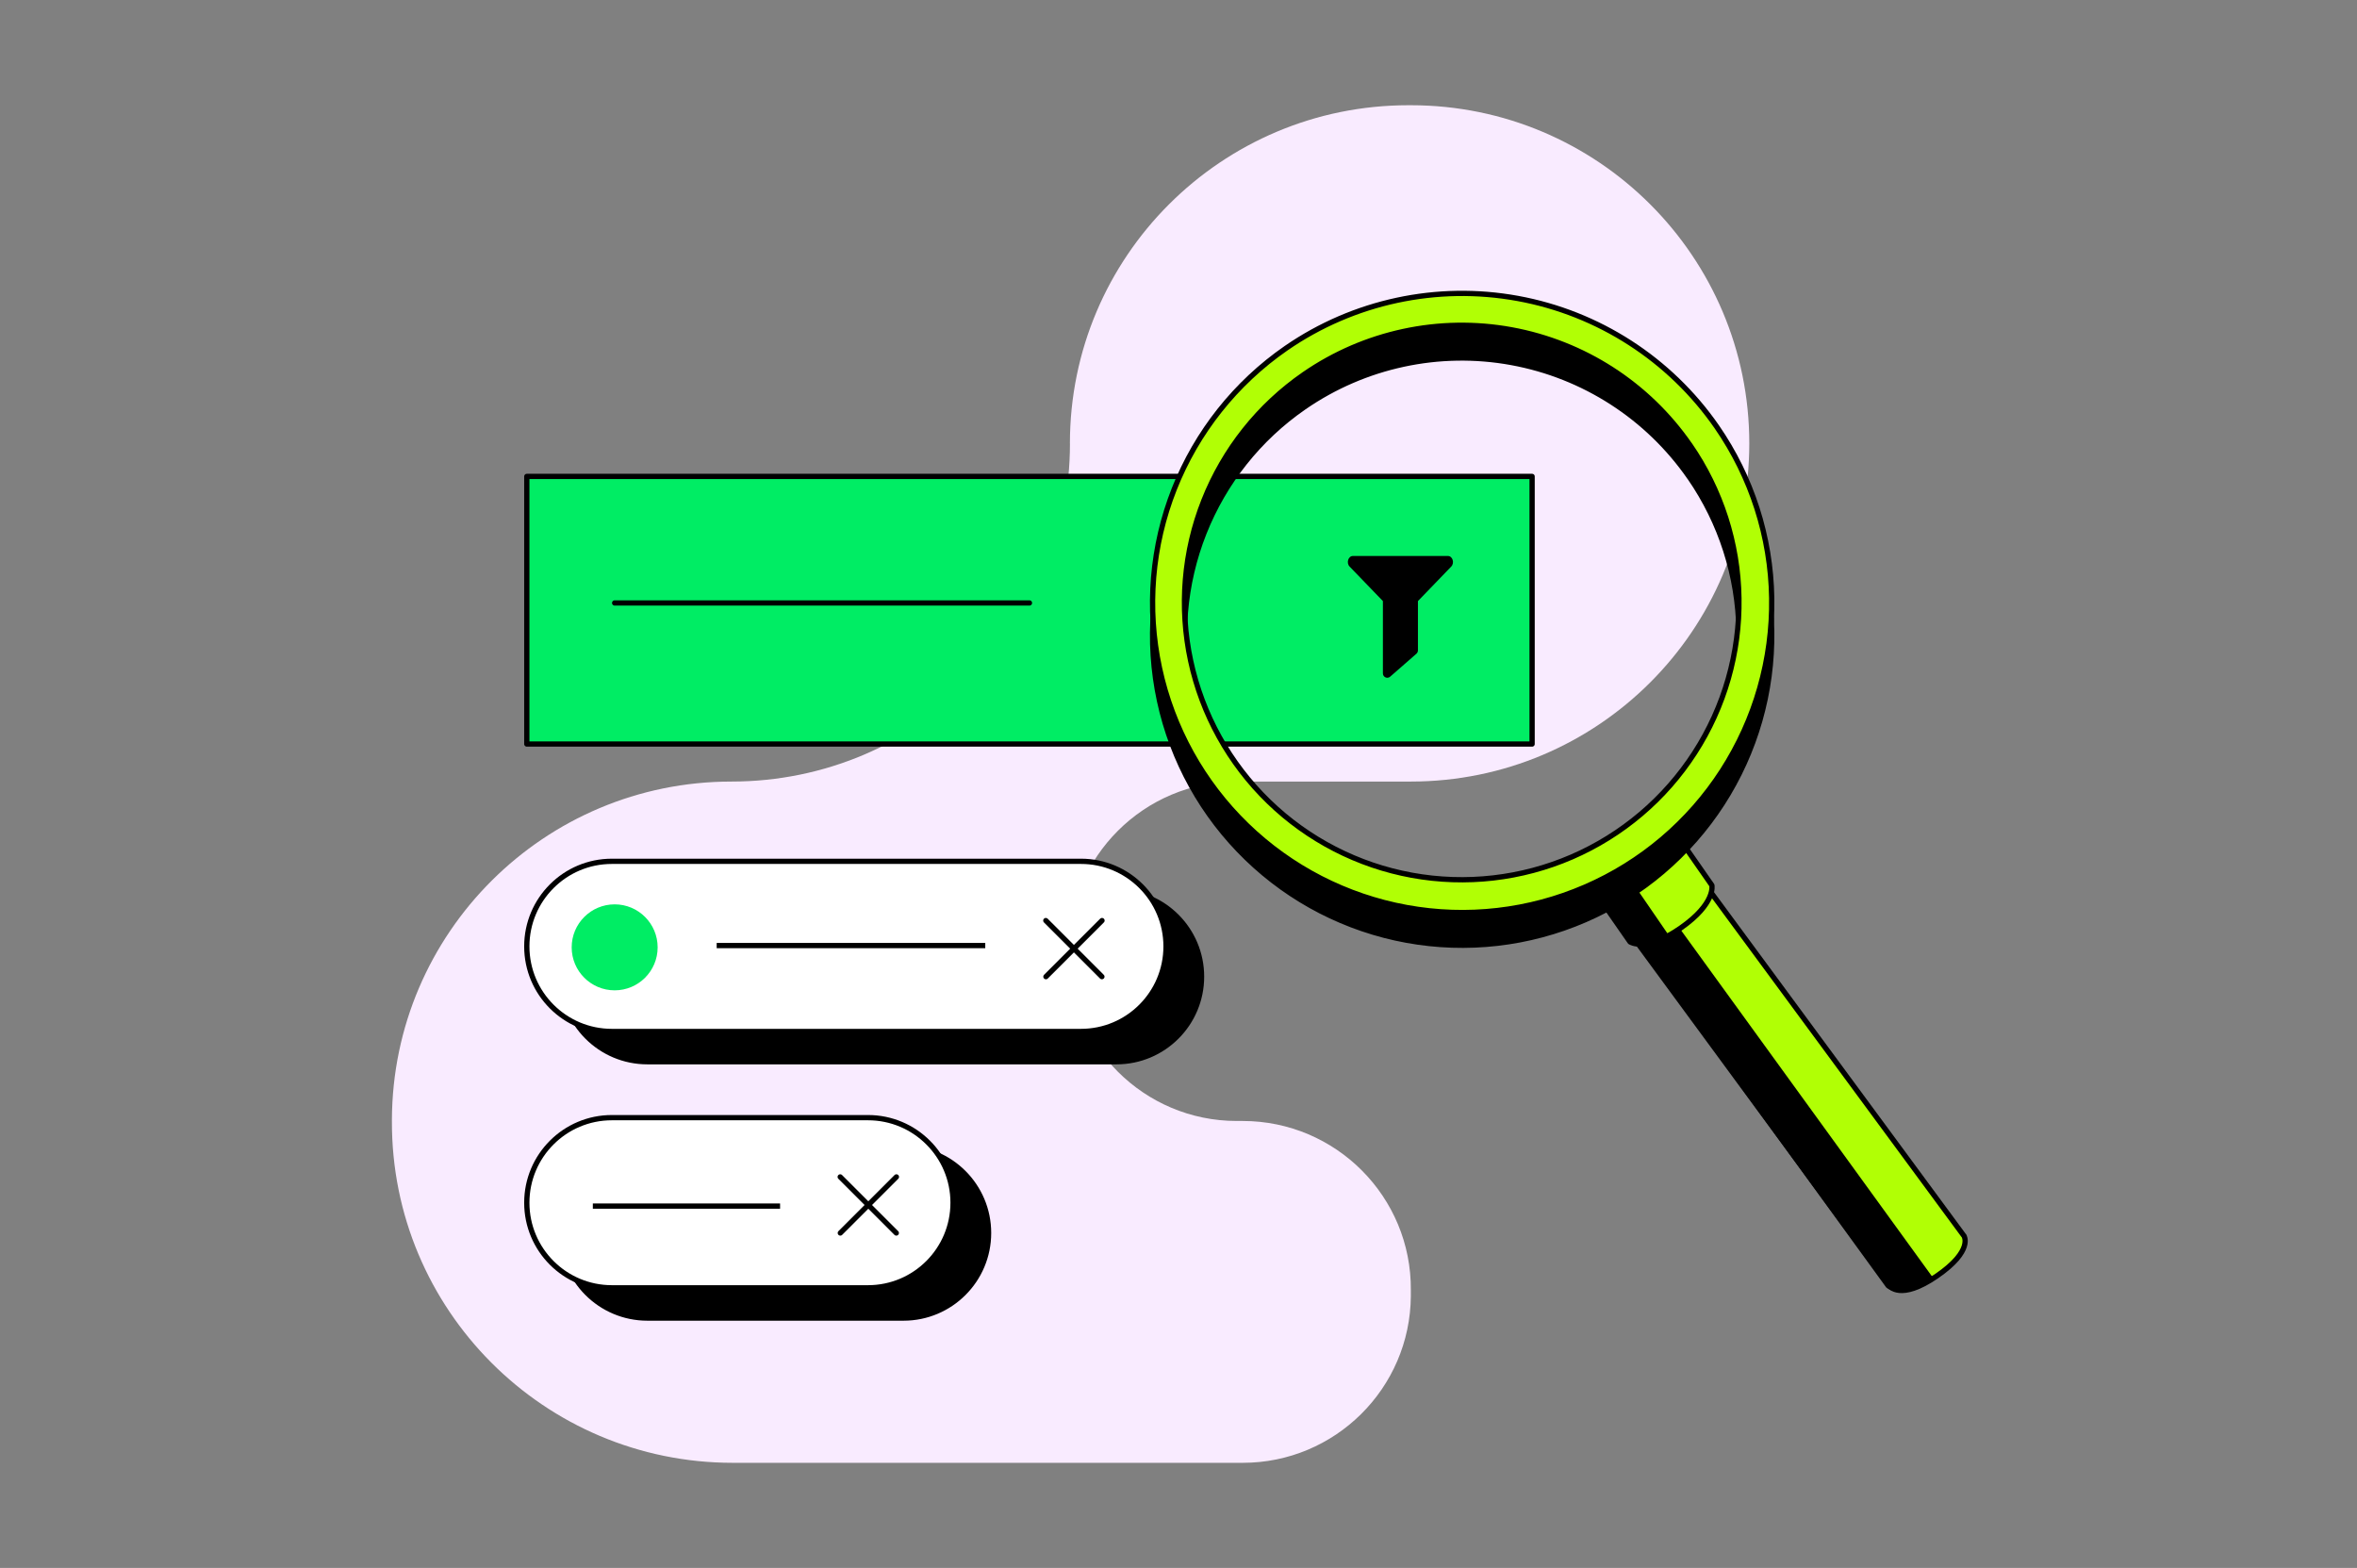
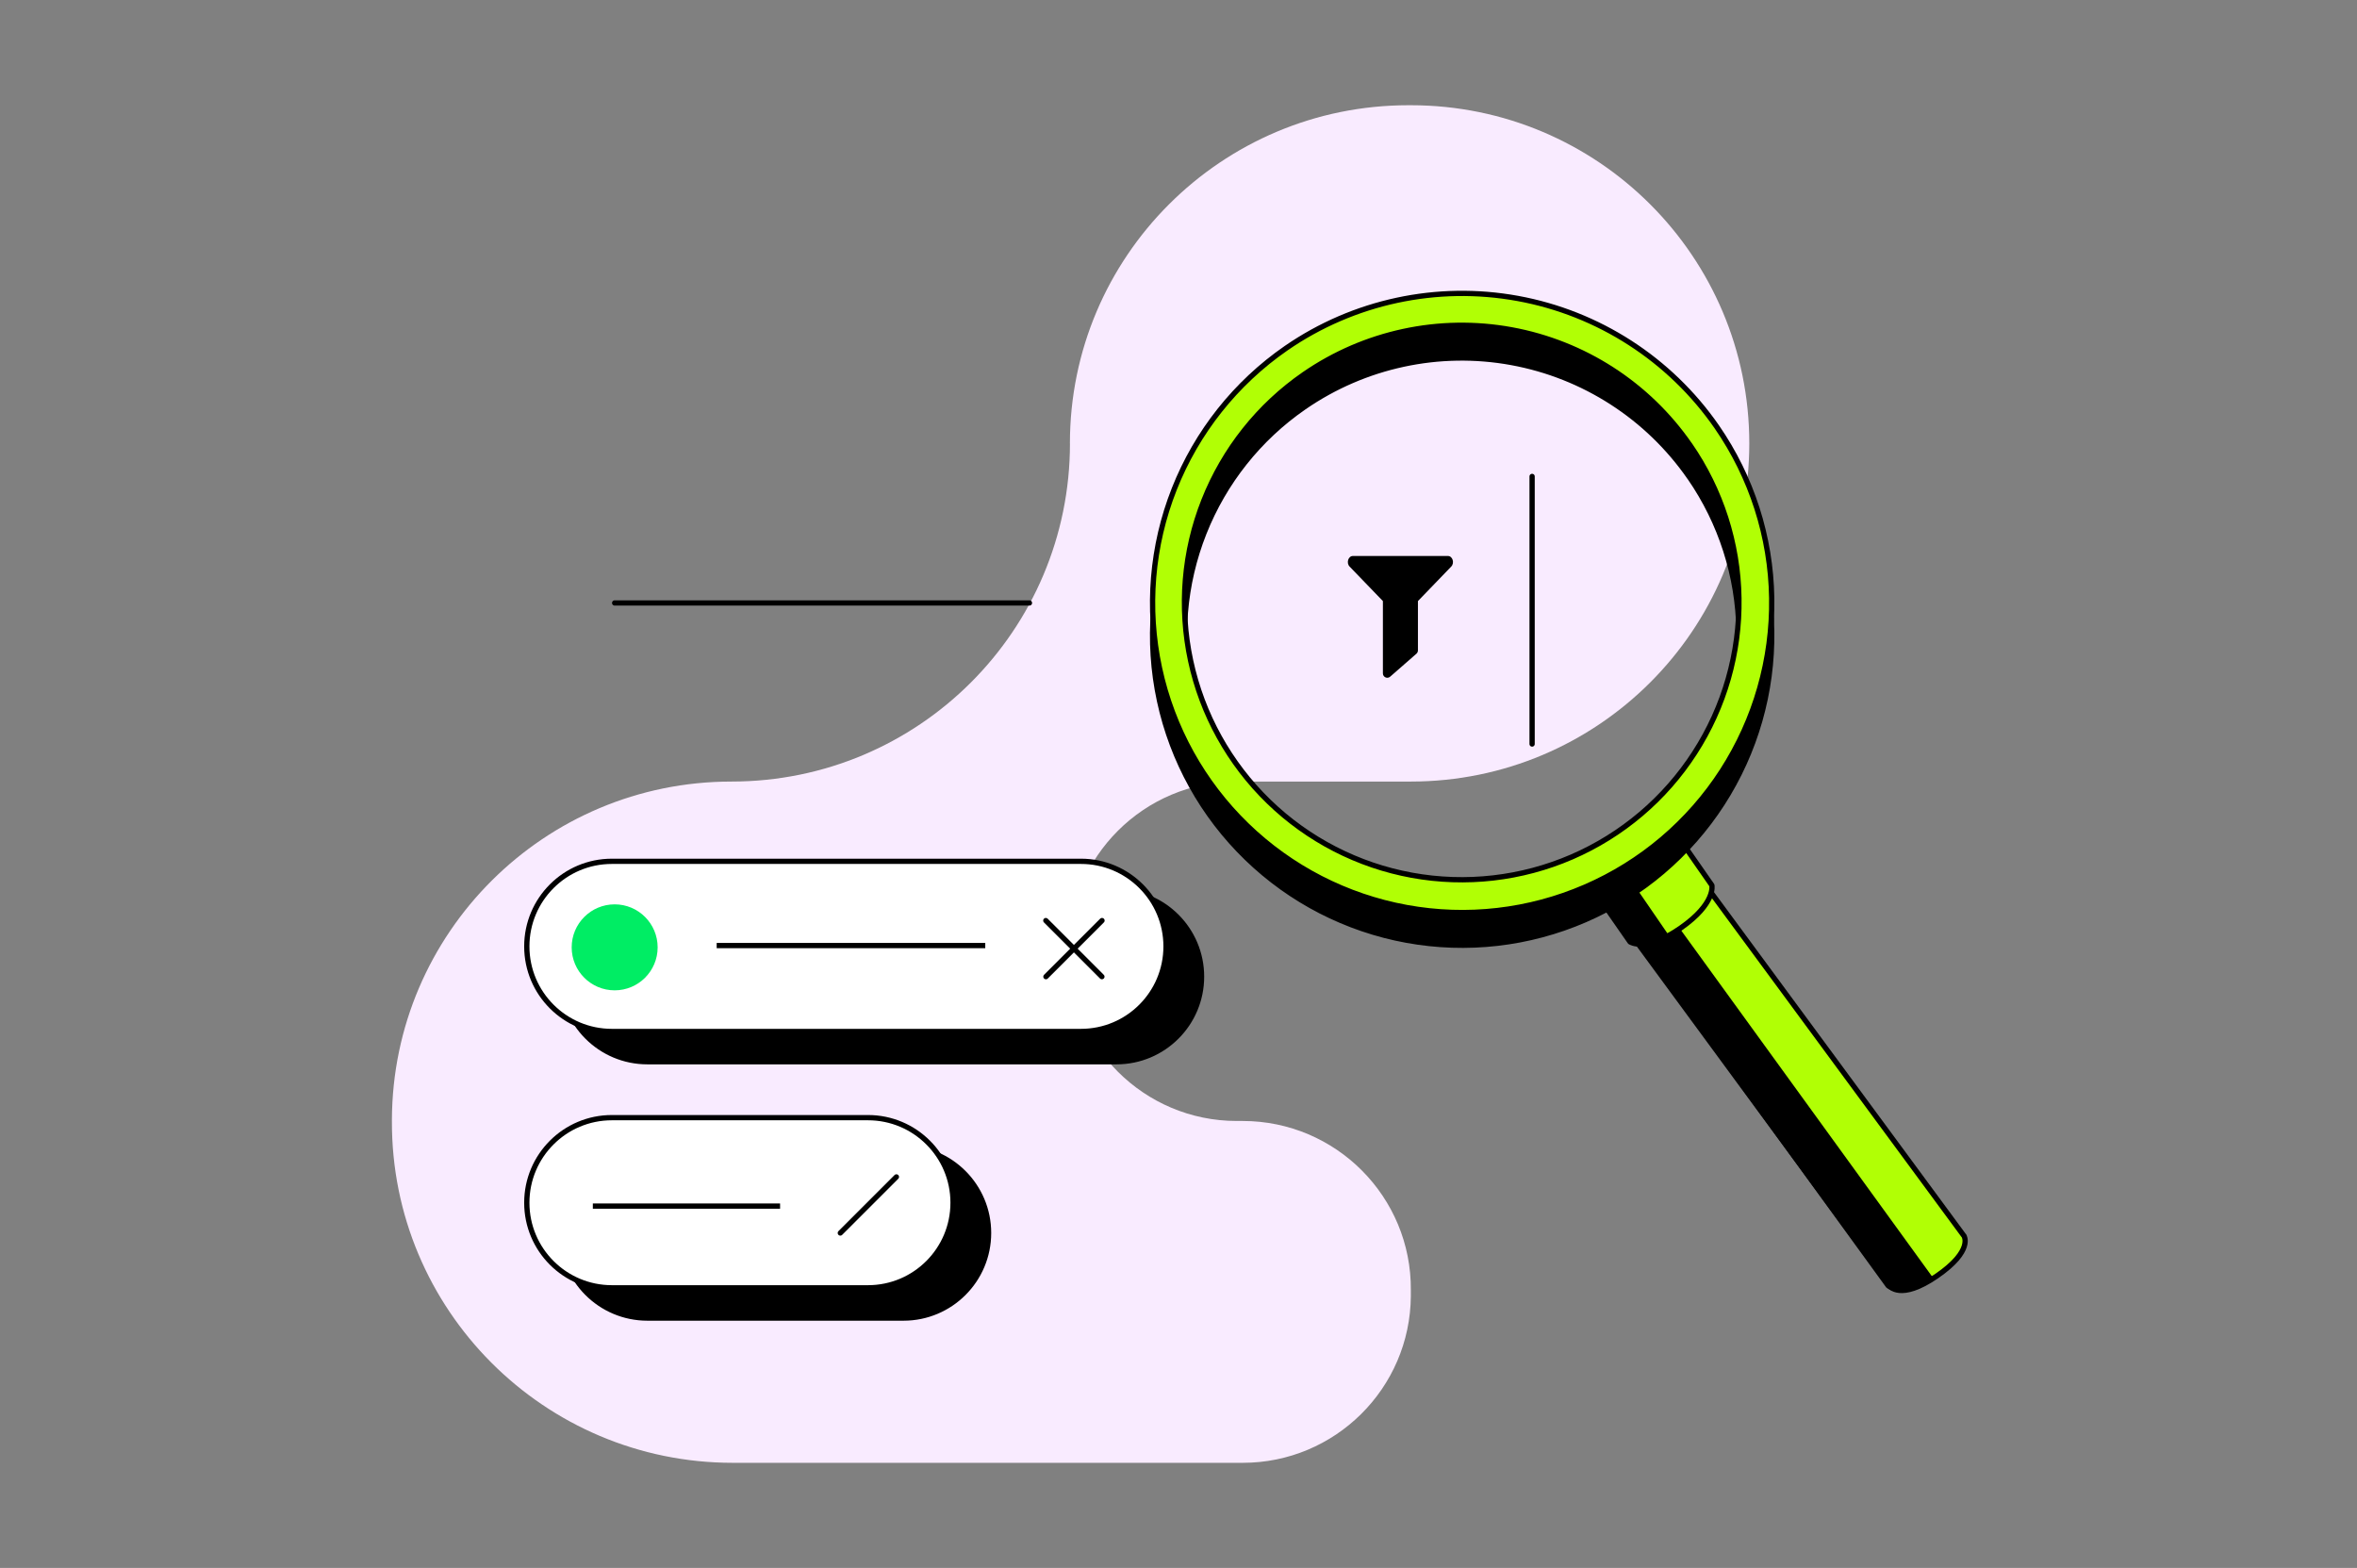
<svg xmlns="http://www.w3.org/2000/svg" width="448" height="298" viewBox="0 0 448 298" fill="none">
  <rect x="0" y="0" width="448" height="298" fill="#808080" stroke="none" />
  <path d="M203.361 84.27C203.361 48.77 232.171 20 267.691 20H268.161C303.701 20 332.491 48.79 332.491 84.27C332.491 119.77 303.681 148.54 268.161 148.54H235.081C217.431 148.54 203.121 162.84 203.121 180.47V181.12C203.121 198.75 217.441 213.05 235.081 213.05H236.201C253.931 213.05 268.301 227.49 268.161 245.21V246.33C268.031 263.87 253.751 278.02 236.201 278.02H139.291C103.421 278.02 74.361 248.9 74.491 213.06V212.81C74.621 177.29 103.481 148.54 139.041 148.54C174.581 148.54 203.371 119.78 203.371 84.27H203.361Z" fill="#F9EBFF" />
  <path d="M123.051 218.168H171.731C180.661 218.168 187.901 225.408 187.901 234.338C187.901 243.268 180.661 250.508 171.731 250.508H123.051C114.121 250.508 106.881 243.268 106.881 234.338C106.881 225.408 114.121 218.168 123.051 218.168V218.168Z" fill="black" stroke="black" stroke-linecap="round" stroke-linejoin="round" />
  <path d="M116.301 212.418H164.981C173.911 212.418 181.151 219.658 181.151 228.588C181.151 237.518 173.911 244.758 164.981 244.758H116.301C107.371 244.758 100.131 237.518 100.131 228.588C100.131 219.658 107.371 212.418 116.301 212.418V212.418Z" fill="white" stroke="black" stroke-linecap="round" stroke-linejoin="round" />
-   <path d="M159.701 223.68L170.361 234.34" stroke="black" stroke-linecap="round" stroke-linejoin="round" />
  <path d="M159.721 234.34L170.381 223.68" stroke="black" stroke-linecap="round" stroke-linejoin="round" />
  <path d="M112.682 229.227H148.272" stroke="black" />
  <path d="M123.051 169.449H212.211C221.141 169.449 228.381 176.689 228.381 185.619C228.381 194.549 221.141 201.789 212.211 201.789H123.051C114.121 201.789 106.881 194.549 106.881 185.619C106.881 176.689 114.121 169.449 123.051 169.449Z" fill="black" stroke="black" stroke-linecap="round" stroke-linejoin="round" />
  <path d="M116.301 163.699H205.461C214.391 163.699 221.631 170.939 221.631 179.869C221.631 188.799 214.391 196.039 205.461 196.039H116.301C107.371 196.039 100.131 188.799 100.131 179.869C100.131 170.939 107.371 163.699 116.301 163.699Z" fill="white" stroke="black" stroke-linecap="round" stroke-linejoin="round" />
  <path d="M198.781 174.961L209.441 185.621" stroke="black" stroke-linecap="round" stroke-linejoin="round" />
  <path d="M198.801 185.621L209.461 174.961" stroke="black" stroke-linecap="round" stroke-linejoin="round" />
  <path d="M136.221 179.711H187.271" stroke="black" />
  <path d="M116.83 188.219C121.342 188.219 125 184.561 125 180.049C125 175.537 121.342 171.879 116.83 171.879C112.318 171.879 108.66 175.537 108.66 180.049C108.66 184.561 112.318 188.219 116.83 188.219Z" fill="#00ED64" />
-   <path d="M291.211 90.547H100.131V141.407H291.211V90.547Z" fill="#00ED64" stroke="black" stroke-linecap="round" stroke-linejoin="round" />
+   <path d="M291.211 90.547V141.407H291.211V90.547Z" fill="#00ED64" stroke="black" stroke-linecap="round" stroke-linejoin="round" />
  <path d="M373.292 234.868C373.292 234.868 375.162 237.668 368.152 242.498C361.152 247.328 359.122 244.368 359.122 244.368L309.032 176.208C309.032 176.208 308.102 173.098 314.322 168.898C320.552 164.698 323.192 166.878 323.192 166.878L373.282 234.878L373.292 234.868Z" fill="#B1FF05" stroke="black" stroke-linecap="round" stroke-linejoin="round" />
  <path d="M325.382 168.269C325.382 168.269 326.162 171.689 319.472 176.359C312.782 181.029 309.822 179.009 309.822 179.009L301.262 166.709C304.212 165.539 306.992 163.969 309.512 162.039C312.202 160.339 314.662 158.299 316.822 155.969L325.382 168.259V168.269Z" fill="#B1FF05" stroke="black" stroke-linecap="round" stroke-linejoin="round" />
  <path d="M244.451 72.398C234.881 79.018 227.481 88.328 223.201 99.148C218.921 109.968 217.941 121.818 220.391 133.198C222.841 144.578 228.611 154.968 236.971 163.068C245.331 171.168 255.901 176.608 267.351 178.698C278.801 180.788 290.611 179.438 301.291 174.808C311.971 170.188 321.041 162.498 327.351 152.718C333.661 142.938 336.931 131.508 336.751 119.868C336.571 108.228 332.931 96.907 326.311 87.338C317.431 74.517 303.821 65.738 288.471 62.938C273.121 60.138 257.291 63.538 244.451 72.398V72.398ZM321.181 90.758C327.111 99.328 330.361 109.468 330.521 119.888C330.691 130.308 327.761 140.548 322.101 149.308C316.451 158.068 308.321 164.948 298.761 169.088C289.191 173.228 278.621 174.438 268.361 172.568C258.111 170.698 248.641 165.828 241.151 158.568C233.671 151.318 228.501 142.008 226.311 131.818C224.121 121.628 224.991 111.018 228.831 101.328C232.671 91.638 239.291 83.298 247.871 77.378C259.371 69.438 273.551 66.388 287.291 68.898C301.031 71.408 313.221 79.268 321.171 90.758H321.181Z" fill="black" stroke="black" stroke-linecap="round" stroke-linejoin="round" />
  <path d="M244.451 66.179C234.881 72.799 227.481 82.109 223.201 92.929C218.921 103.749 217.941 115.599 220.391 126.979C222.841 138.359 228.611 148.749 236.971 156.849C245.331 164.949 255.901 170.389 267.351 172.479C278.801 174.569 290.611 173.219 301.291 168.589C311.971 163.969 321.041 156.279 327.351 146.499C333.661 136.719 336.931 125.289 336.751 113.649C336.571 102.009 332.931 90.689 326.311 81.119C317.431 68.299 303.821 59.519 288.471 56.719C273.121 53.919 257.291 57.319 244.451 66.179V66.179ZM321.181 84.539C327.111 93.109 330.361 103.249 330.521 113.669C330.691 124.089 327.761 134.329 322.101 143.089C316.451 151.849 308.321 158.729 298.761 162.869C289.191 167.009 278.621 168.219 268.361 166.349C258.111 164.479 248.641 159.609 241.151 152.349C233.671 145.099 228.501 135.789 226.311 125.599C224.121 115.409 224.991 104.799 228.831 95.109C232.671 85.419 239.291 77.079 247.871 71.159C259.371 63.219 273.551 60.169 287.291 62.679C301.031 65.189 313.221 73.049 321.171 84.539H321.181Z" fill="#B1FF05" />
  <path d="M244.451 66.179C234.881 72.799 227.481 82.109 223.201 92.929C218.921 103.749 217.941 115.599 220.391 126.979C222.841 138.359 228.611 148.749 236.971 156.849C245.331 164.949 255.901 170.389 267.351 172.479C278.801 174.569 290.611 173.219 301.291 168.589C311.971 163.969 321.041 156.279 327.351 146.499C333.661 136.719 336.931 125.289 336.751 113.649C336.571 102.009 332.931 90.689 326.311 81.119C317.431 68.299 303.821 59.519 288.471 56.719C273.121 53.919 257.291 57.319 244.451 66.179V66.179ZM321.181 84.539C327.111 93.109 330.361 103.249 330.521 113.669C330.691 124.089 327.761 134.329 322.101 143.089C316.451 151.849 308.321 158.729 298.761 162.869C289.191 167.009 278.621 168.219 268.361 166.349C258.111 164.479 248.641 159.609 241.151 152.349C233.671 145.099 228.501 135.789 226.311 125.599C224.121 115.409 224.991 104.799 228.831 95.109C232.671 85.419 239.291 77.079 247.871 71.159C259.371 63.219 273.551 60.169 287.291 62.679C301.031 65.189 313.221 73.049 321.171 84.539H321.181Z" stroke="black" stroke-linecap="round" stroke-linejoin="round" />
  <path d="M308.422 165L317.292 177.92C317.292 177.92 312.472 180.57 309.822 179.01L302.352 168.27L308.422 165V165Z" fill="black" />
  <path d="M319.311 176.52L367.381 242.81C367.381 242.81 361.471 247.17 358.511 244.68L311.061 179.32C311.221 179.32 314.481 179.79 319.311 176.52V176.52Z" fill="black" />
  <path d="M262.85 114.238L256.52 107.678C255.85 106.988 256.26 105.668 257.15 105.668H275.21C276.1 105.668 276.51 106.988 275.84 107.678L269.51 114.238V123.608C269.51 123.848 269.41 124.078 269.23 124.238L264.23 128.608C263.69 129.078 262.85 128.698 262.85 127.978V114.238V114.238Z" fill="black" />
  <path d="M116.83 114.598H195.67" stroke="black" stroke-linecap="round" stroke-linejoin="round" />
</svg>